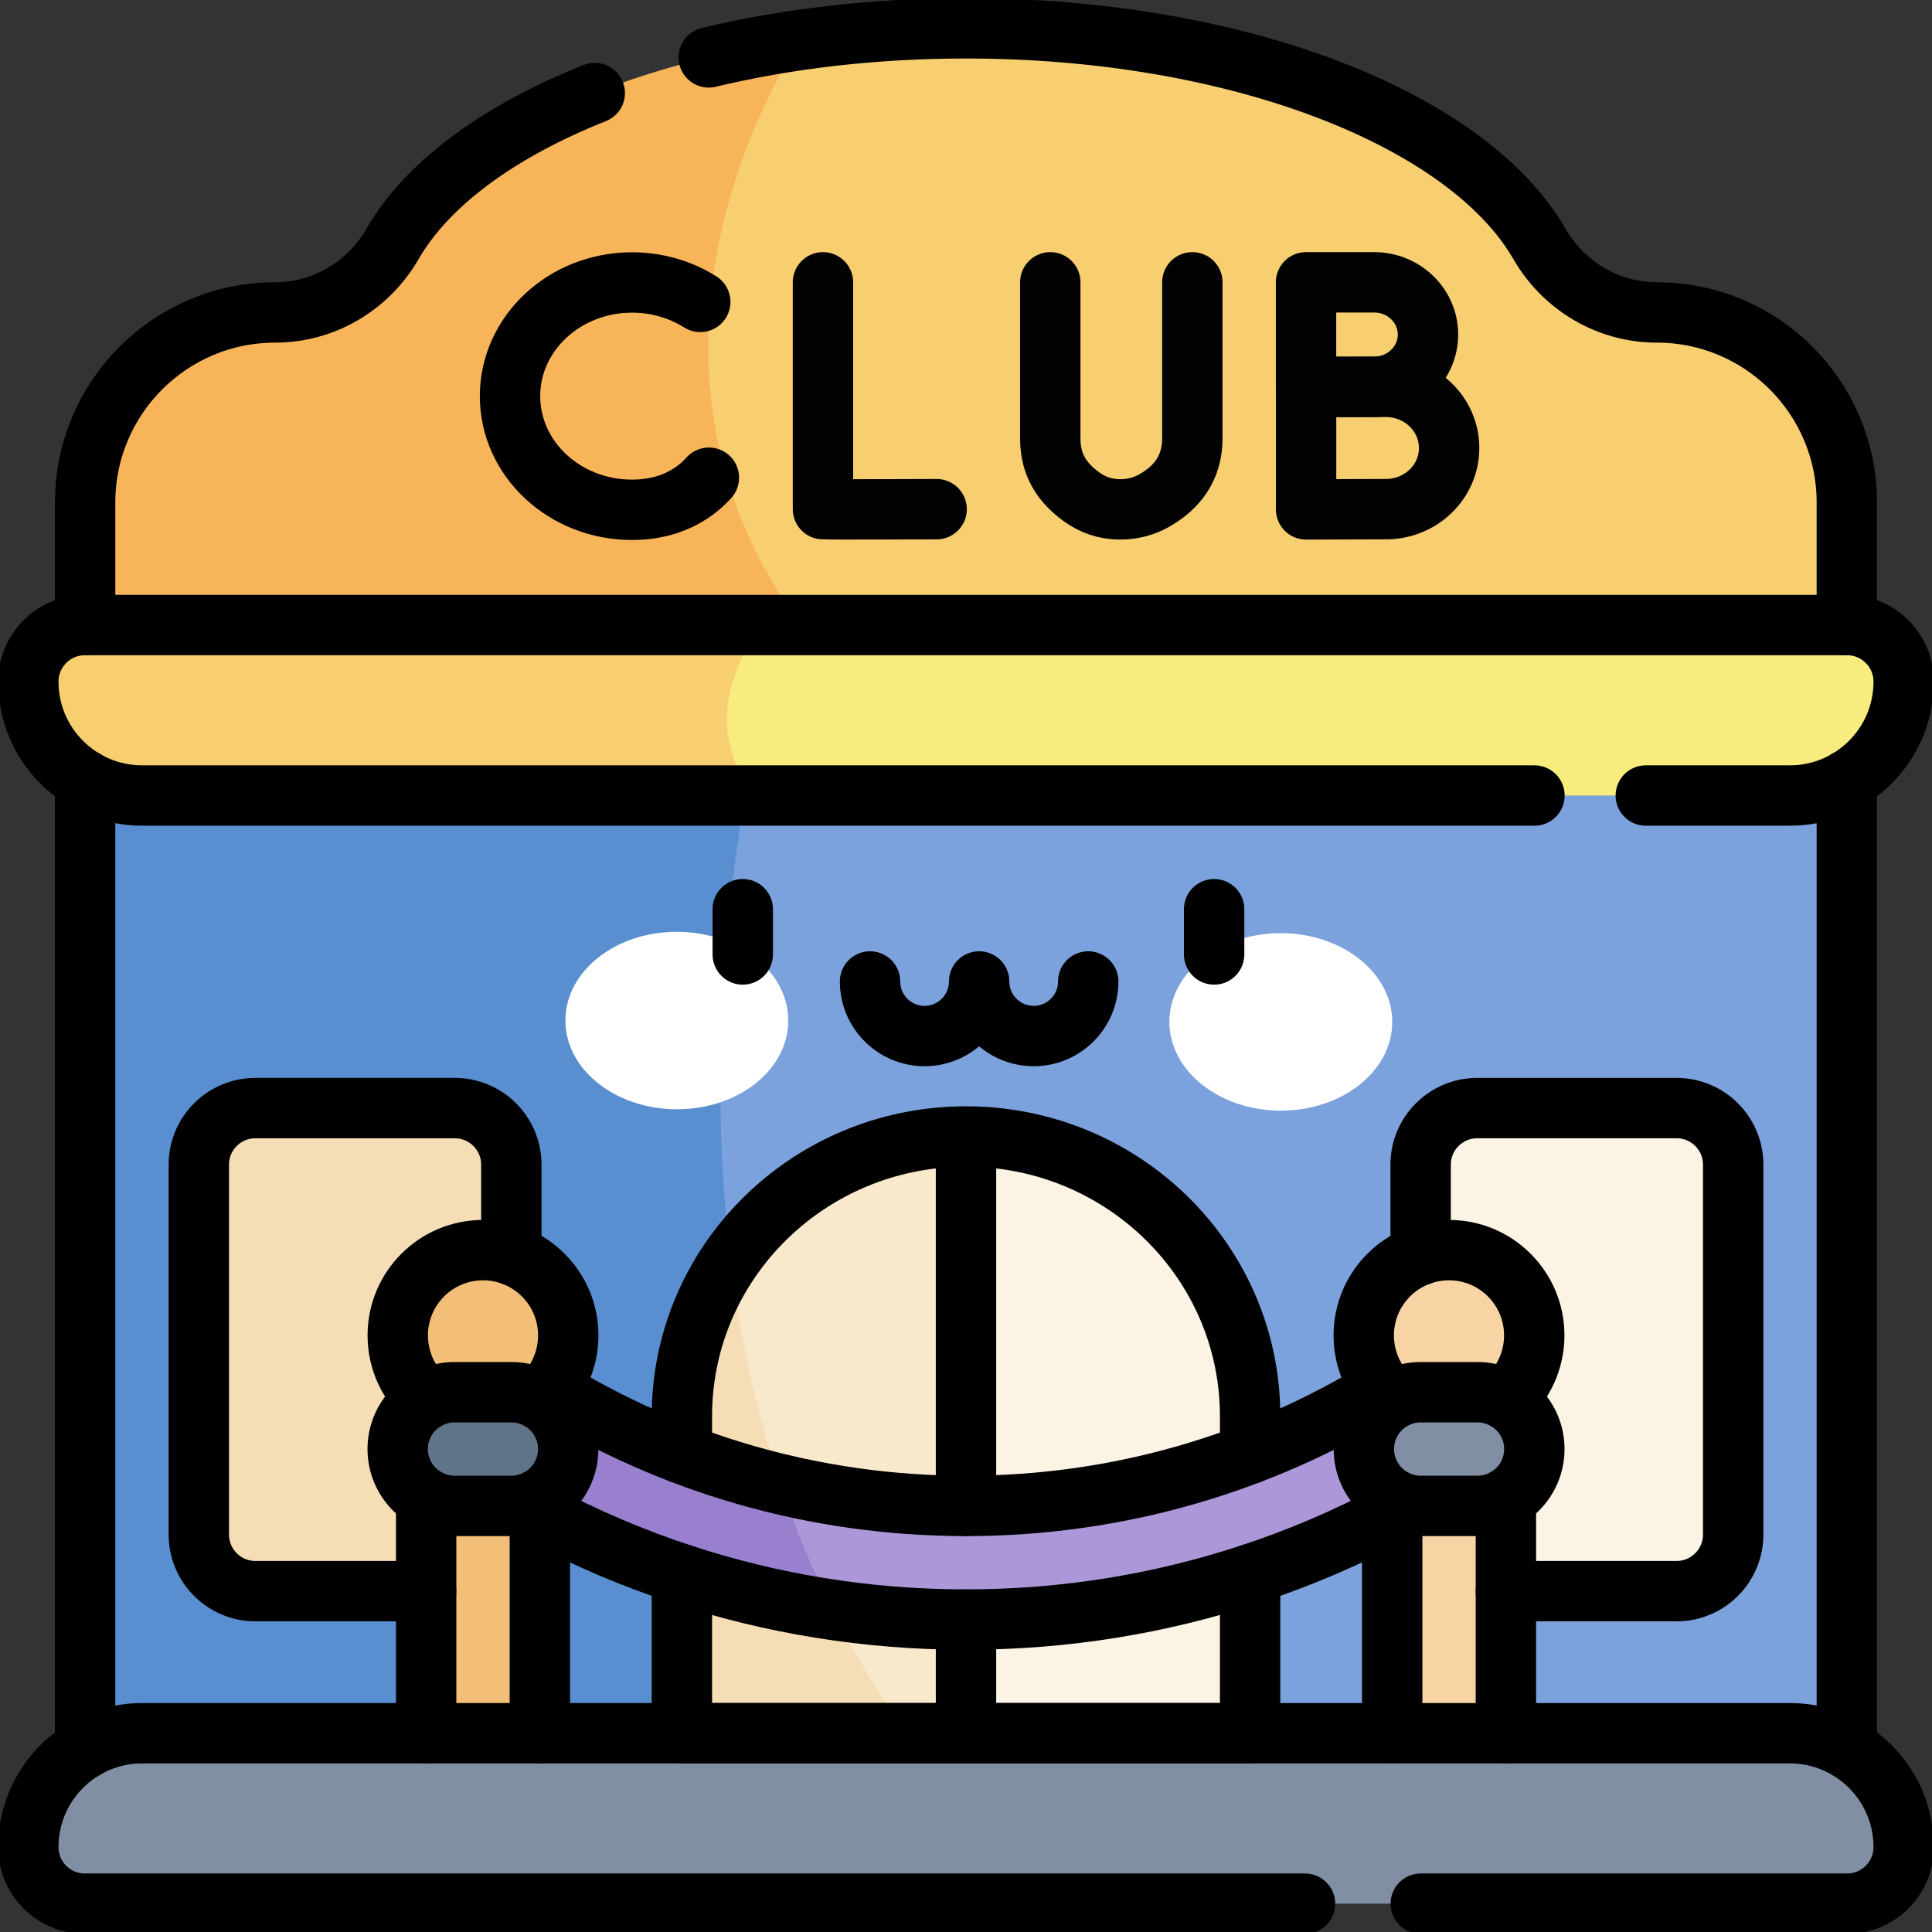
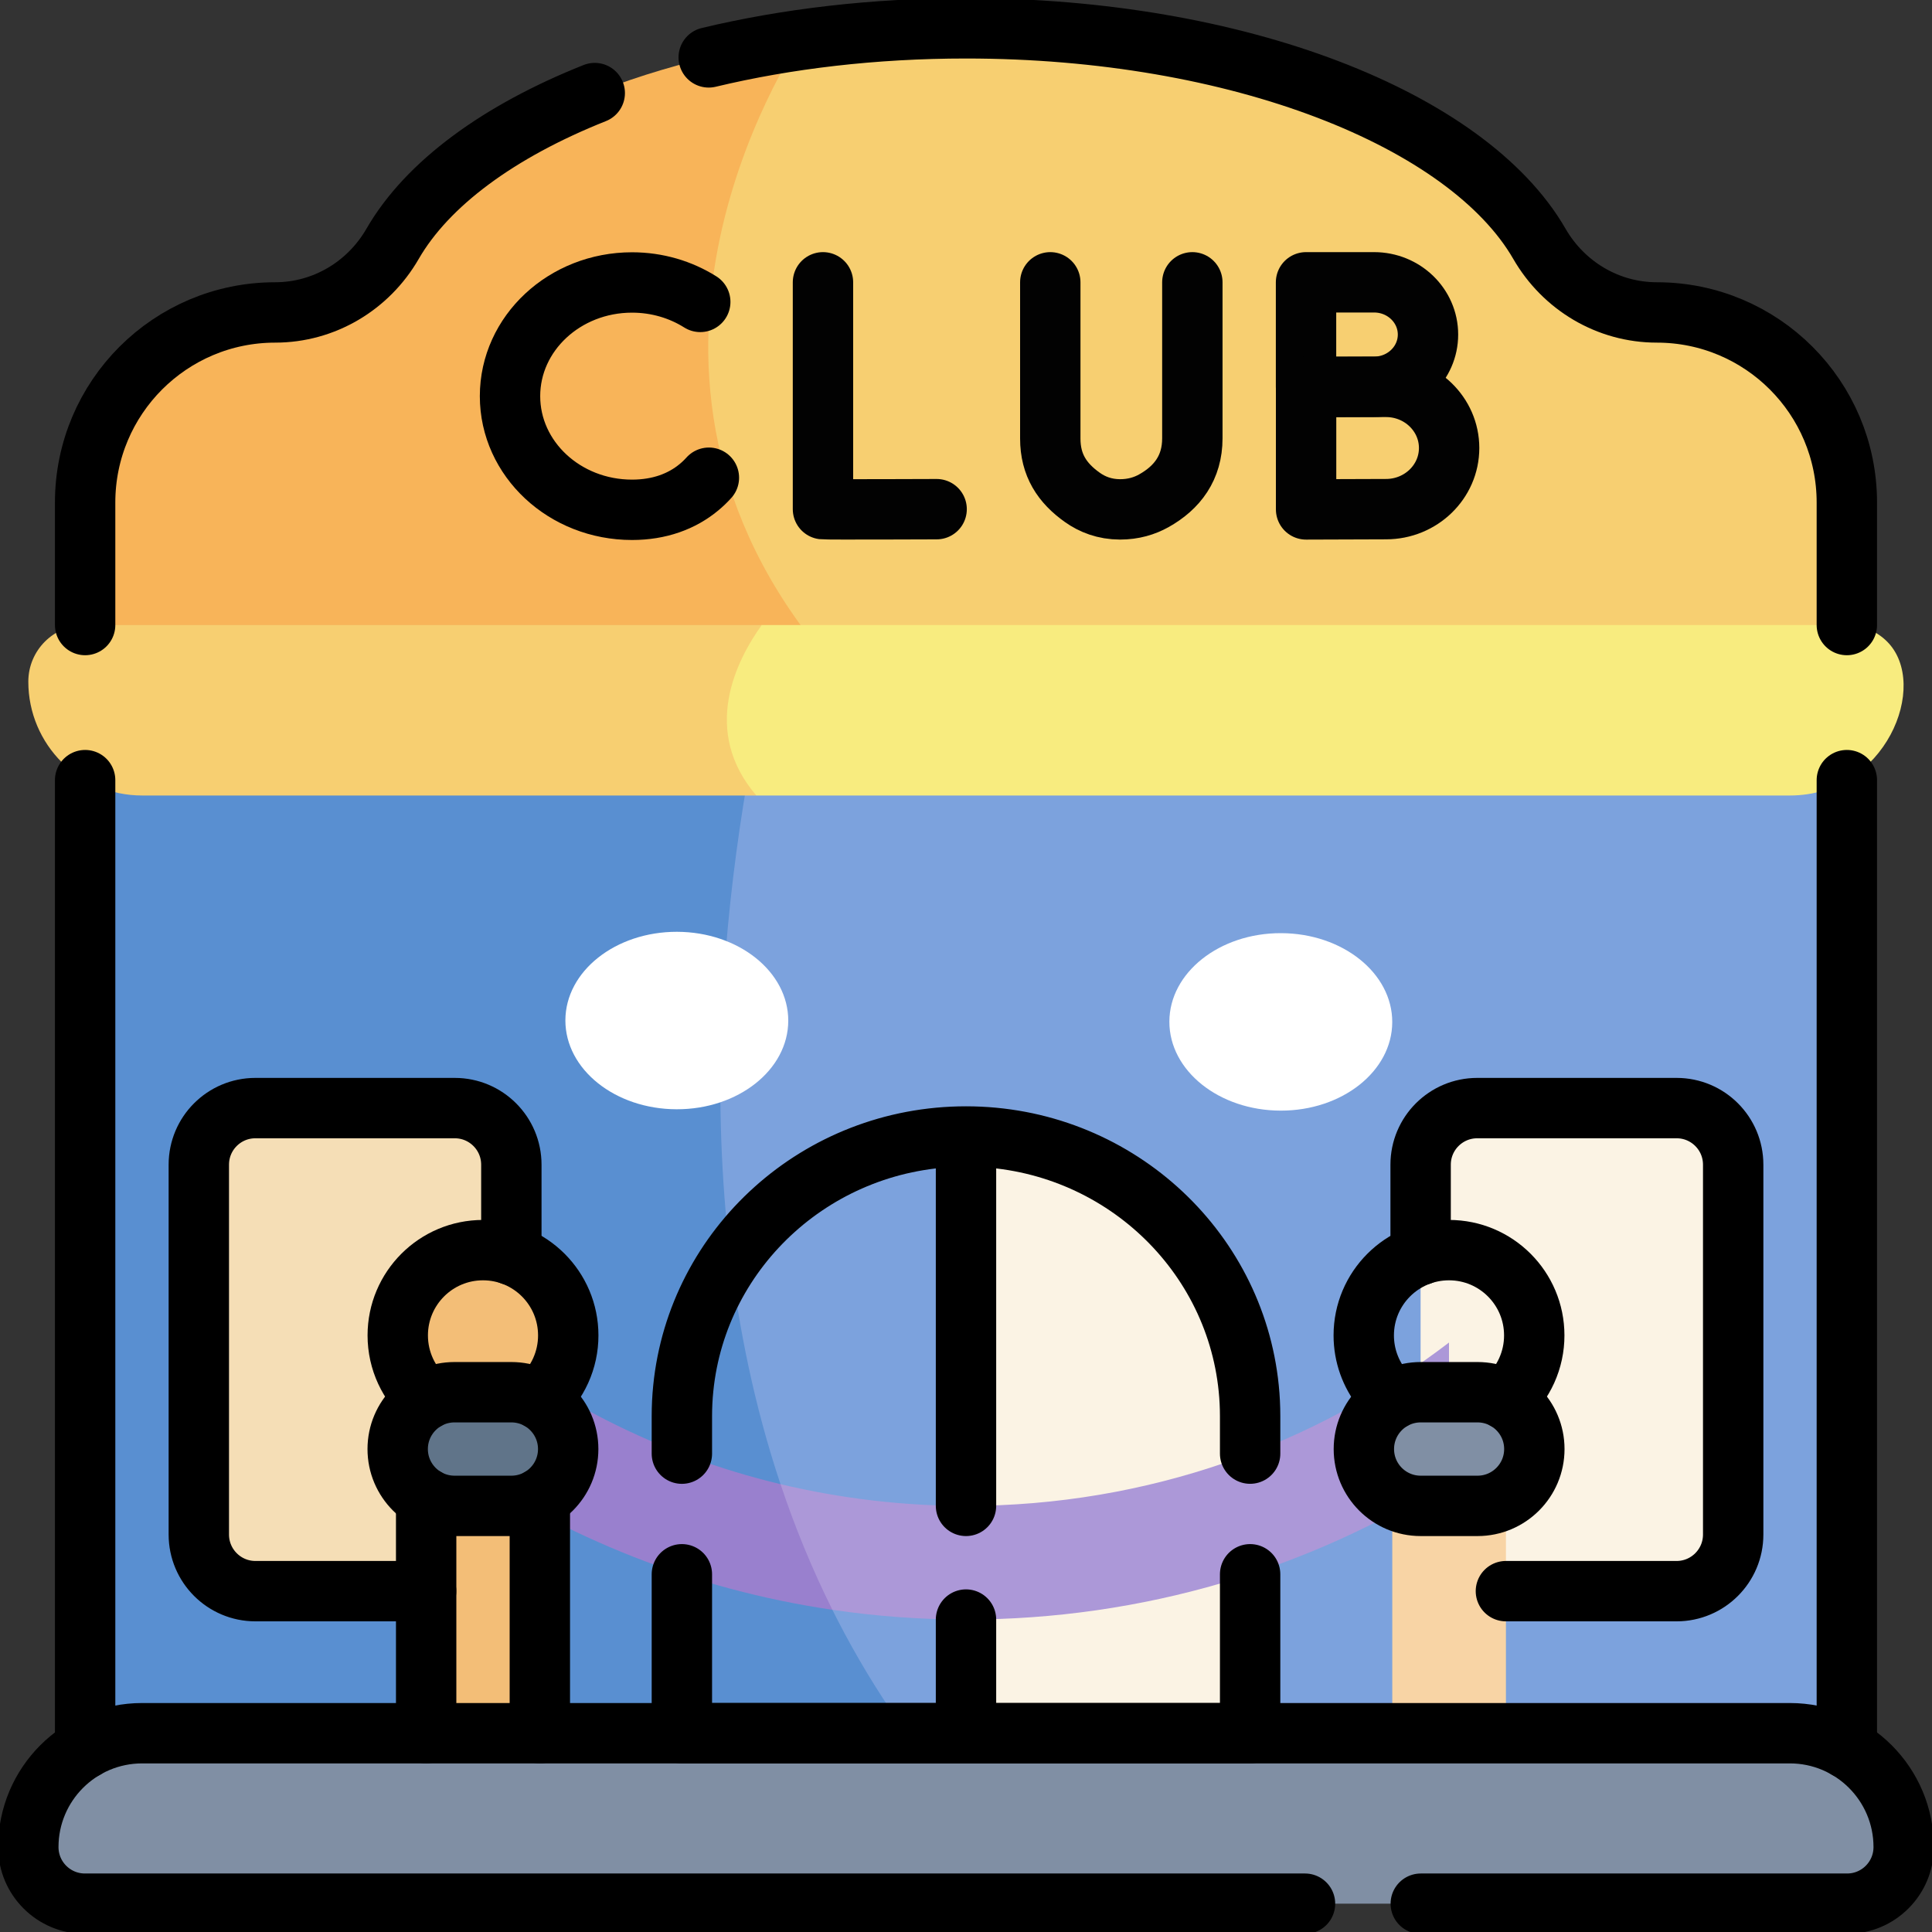
<svg xmlns="http://www.w3.org/2000/svg" width="64" height="64" viewBox="0 0 64 64" fill="none">
  <rect x="0" y="0" width="64" height="64" fill="#333333" stroke="none" />
  <g clip-path="url(#clip0_2244_28682)">
    <path d="M61.178 22.557V61.179H33.273C1.808 47.808 25.382 16.933 25.382 16.933L25.097 15.057H53.678C57.821 15.056 61.178 18.415 61.178 22.557Z" fill="#7CA2DD" />
    <path d="M33.274 61.18H2.82V22.558C2.82 18.415 6.178 15.057 10.321 15.057H26.923L27.258 16.002C27.258 16.002 16.5 44.73 33.274 61.18Z" fill="#598FD1" />
    <path d="M55.538 52.709H48.934C47.898 52.709 47.059 51.869 47.059 50.834V38.582C47.059 37.547 47.898 36.707 48.934 36.707H55.538C56.573 36.707 57.413 37.547 57.413 38.582V50.834C57.413 51.869 56.573 52.709 55.538 52.709Z" fill="#FBF3E4" />
    <path d="M8.461 52.709H15.065C16.101 52.709 16.94 51.869 16.94 50.834V38.582C16.94 37.547 16.101 36.707 15.065 36.707H8.461C7.426 36.707 6.586 37.547 6.586 38.582V50.834C6.586 51.869 7.426 52.709 8.461 52.709Z" fill="#F5DEB6" />
    <path d="M61.181 16.647V23.529H29.026C7.713 17.618 26.502 1.325 26.502 1.325C28.248 1.073 30.093 0.938 32.001 0.938C41.013 0.938 48.617 3.953 50.996 8.077C51.801 9.473 53.272 10.35 54.885 10.35C58.361 10.35 61.181 13.169 61.181 16.647Z" fill="#F7CF71" />
    <path d="M29.025 23.528H2.82V16.646C2.82 14.907 3.525 13.333 4.664 12.193C5.804 11.054 7.377 10.349 9.116 10.349C10.729 10.349 12.2 9.473 13.005 8.076C14.88 4.826 20.001 2.263 26.5 1.324C25.138 3.479 19.16 14.238 29.025 23.528Z" fill="#F8B459" />
-     <path d="M35.008 40.634V56.179L32.001 57.414H29.127C23.699 54.082 24.204 41.724 24.204 41.724C25.895 39.265 28.757 37.648 32.001 37.648L35.008 40.634Z" fill="#F8E9CD" />
-     <path d="M24.201 41.723C23.181 43.203 22.586 44.988 22.586 46.912V57.413L27.038 58.383L30.037 57.413C26.561 52.588 24.861 47.094 24.201 41.723Z" fill="#F5DEB6" />
    <path d="M41.413 47.468V58.597H32V37.648C37.197 37.648 41.413 42.045 41.413 47.468Z" fill="#FBF3E4" />
    <path d="M59.29 26.352H25.056C18.341 23.123 25.235 20.705 25.235 20.705H61.187C61.705 20.705 62.174 20.915 62.514 21.254C63.943 22.688 62.457 26.352 59.29 26.352Z" fill="#F8EC7F" />
    <path d="M25.055 26.352H4.71C2.628 26.352 0.938 24.663 0.938 22.58C0.938 21.544 1.778 20.705 2.813 20.705H25.234C24.383 21.89 23.216 24.209 25.055 26.352Z" fill="#F7CF71" />
    <path d="M26.112 33.815C26.116 32.191 24.466 30.872 22.427 30.867C20.388 30.863 18.733 32.175 18.729 33.799C18.726 35.422 20.375 36.742 22.414 36.746C24.453 36.751 26.109 35.438 26.112 33.815Z" fill="white" />
    <path d="M46.12 33.86C46.124 32.236 44.474 30.916 42.435 30.912C40.396 30.907 38.74 32.22 38.737 33.843C38.733 35.467 40.383 36.787 42.422 36.791C44.461 36.796 46.116 35.483 46.12 33.86Z" fill="white" />
    <path d="M48 44.473V49.052C43.365 51.965 37.879 53.65 31.998 53.65C30.494 53.65 29.015 53.54 27.57 53.326C23.372 51.057 25.853 49.164 25.853 49.164C27.866 49.644 29.929 49.886 31.998 49.885C38.017 49.885 43.563 47.867 48 44.473Z" fill="#AC98D8" />
    <path d="M27.574 53.327C22.983 52.65 18.73 50.939 15.059 48.436V43.717C18.136 46.303 21.816 48.199 25.856 49.165C26.327 50.574 26.896 51.967 27.574 53.327Z" fill="#9980CE" />
    <path d="M46.121 46.119H49.886V59.297H46.121V46.119Z" fill="#F8D4A5" />
-     <path d="M50.789 44.69C51.039 43.15 49.993 41.7 48.454 41.45C46.914 41.2 45.464 42.245 45.214 43.785C44.964 45.324 46.01 46.775 47.549 47.025C49.089 47.275 50.539 46.229 50.789 44.69Z" fill="#F8D4A5" />
    <path d="M48.945 49.884H47.062C46.023 49.884 45.18 49.041 45.18 48.002C45.18 46.962 46.023 46.119 47.062 46.119H48.945C49.985 46.119 50.828 46.962 50.828 48.002C50.828 49.041 49.985 49.884 48.945 49.884Z" fill="#808FA4" />
    <path d="M17.879 59.297H14.114L14.114 46.119H17.879V59.297Z" fill="#F3BE77" />
    <path d="M16.449 47.025C17.989 46.775 19.034 45.325 18.785 43.785C18.535 42.246 17.085 41.2 15.545 41.45C14.006 41.7 12.96 43.15 13.21 44.69C13.46 46.229 14.91 47.275 16.449 47.025Z" fill="#F3BE77" />
    <path d="M15.058 49.884H16.941C17.981 49.884 18.824 49.041 18.824 48.002C18.824 46.962 17.981 46.119 16.941 46.119H15.058C14.019 46.119 13.176 46.962 13.176 48.002C13.176 49.041 14.019 49.884 15.058 49.884Z" fill="#607489" />
    <path d="M61.187 63.062H2.813C1.777 63.062 0.938 62.222 0.938 61.187C0.938 59.103 2.626 57.414 4.71 57.414H59.29C61.373 57.414 63.062 59.103 63.062 61.187C63.062 62.222 62.223 63.062 61.187 63.062Z" fill="#808FA4" />
    <path d="M2.82 57.923V25.843M61.179 57.923V25.843M47.06 41.573V38.582C47.06 37.545 47.901 36.707 48.936 36.707H55.539C56.575 36.707 57.414 37.545 57.414 38.582V50.833C57.414 51.868 56.575 52.709 55.539 52.709H49.885M14.115 52.709H8.461C7.425 52.709 6.586 51.868 6.586 50.833V38.582C6.586 37.545 7.425 36.707 8.461 36.707H15.064C16.099 36.707 16.939 37.545 16.939 38.582V41.573M19.702 3.083C16.534 4.343 14.157 6.08 13.005 8.077C12.2 9.473 10.729 10.35 9.116 10.35C7.377 10.35 5.804 11.055 4.664 12.194C3.525 13.334 2.82 14.908 2.82 16.647V20.705M61.179 20.705V16.647C61.179 13.169 58.361 10.35 54.884 10.35C53.271 10.35 51.8 9.473 50.995 8.077C48.616 3.953 41.012 0.938 32 0.938C28.948 0.938 26.058 1.283 23.477 1.901M22.588 52.15V57.414H32M32 57.414H41.412V52.15M32 57.414V53.65M32 37.648C27.117 37.648 23.103 41.308 22.634 45.993C22.603 46.295 22.588 46.603 22.588 46.913V48.154M32 37.648C36.882 37.648 40.897 41.308 41.366 45.993C41.397 46.295 41.412 46.603 41.412 46.913V48.153M32 37.648V49.884" stroke="black" stroke-width="2" stroke-miterlimit="10" stroke-linecap="round" stroke-linejoin="round" />
-     <path d="M54.519 26.353H59.29C61.373 26.353 63.062 24.664 63.062 22.58C63.062 21.545 62.223 20.705 61.187 20.705H2.813C1.777 20.705 0.938 21.545 0.938 22.58C0.938 24.664 2.626 26.353 4.71 26.353H50.831M24.605 30.118V31.618M40.219 30.118V31.618M28.821 32.512C28.821 33.511 29.63 34.32 30.628 34.32C31.626 34.32 32.435 33.51 32.435 32.512C32.435 33.511 33.244 34.32 34.242 34.32C35.24 34.32 36.049 33.51 36.049 32.512M17.881 50.142C19.389 50.945 20.964 51.617 22.588 52.15C25.548 53.124 28.712 53.65 32 53.65C35.287 53.65 38.449 53.124 41.41 52.15H41.412C43.047 51.613 44.621 50.938 46.119 50.141M18.208 45.993C22.22 48.461 26.943 49.885 32 49.885C37.056 49.885 41.779 48.461 45.79 45.993M49.885 57.415V49.632M46.119 57.415V49.632" stroke="black" stroke-width="2" stroke-miterlimit="10" stroke-linecap="round" stroke-linejoin="round" />
    <path d="M49.864 46.359C50.166 46.094 50.408 45.768 50.574 45.401C50.739 45.035 50.825 44.638 50.824 44.236C50.824 42.677 49.56 41.412 48 41.412C46.44 41.412 45.176 42.677 45.176 44.236C45.176 44.9 45.405 45.51 45.787 45.993H45.788C45.893 46.125 46.01 46.248 46.136 46.359" stroke="black" stroke-width="2" stroke-miterlimit="10" stroke-linecap="round" stroke-linejoin="round" />
    <path d="M17.883 57.414V49.632M14.117 57.414V49.632M17.864 46.359C18.166 46.094 18.408 45.768 18.574 45.401C18.739 45.035 18.825 44.638 18.824 44.236C18.824 42.677 17.56 41.412 16 41.412C14.44 41.412 13.176 42.677 13.176 44.236C13.176 45.083 13.547 45.841 14.136 46.359M48.945 49.884H47.062C46.022 49.884 45.18 49.041 45.18 48.002C45.18 46.962 46.022 46.119 47.062 46.119H48.945C49.984 46.119 50.827 46.962 50.827 48.002C50.827 49.041 49.984 49.884 48.945 49.884Z" stroke="black" stroke-width="2" stroke-miterlimit="10" stroke-linecap="round" stroke-linejoin="round" />
    <path d="M43.23 63.062H2.813C1.777 63.062 0.938 62.223 0.938 61.187C0.938 59.104 2.626 57.415 4.71 57.415H59.29C61.373 57.415 63.062 59.104 63.062 61.187C63.062 62.223 62.223 63.062 61.187 63.062H47.065M15.057 49.884H16.939C17.979 49.884 18.822 49.041 18.822 48.002C18.822 46.962 17.979 46.119 16.939 46.119H15.057C14.017 46.119 13.174 46.962 13.174 48.002C13.174 49.041 14.017 49.884 15.057 49.884Z" stroke="black" stroke-width="2" stroke-miterlimit="10" stroke-linecap="round" stroke-linejoin="round" />
    <path d="M27.262 9.352V16.867C27.381 16.882 31.027 16.867 31.027 16.867M34.792 9.352V14.527C34.792 15.409 35.186 16.003 35.855 16.477C36.18 16.708 36.592 16.873 37.103 16.874C37.546 16.874 37.916 16.76 38.222 16.589C39.001 16.153 39.498 15.491 39.498 14.522V9.352M47.304 11.082C47.304 12.038 46.505 12.813 45.518 12.813C45.029 12.813 43.264 12.821 43.264 12.821V9.352H45.518C46.505 9.352 47.304 10.127 47.304 11.082Z" stroke="#020202" stroke-width="2" stroke-miterlimit="10" stroke-linecap="round" stroke-linejoin="round" />
    <path d="M48.004 14.841C48.004 15.959 47.068 16.866 45.914 16.866C45.342 16.866 43.266 16.875 43.266 16.875V12.816H45.914C47.068 12.816 48.004 13.723 48.004 14.841Z" stroke="#020202" stroke-width="2" stroke-miterlimit="10" stroke-linecap="round" stroke-linejoin="round" />
    <path d="M23.197 10.001C22.552 9.595 21.774 9.357 20.937 9.357C18.704 9.357 16.895 11.043 16.895 13.123C16.895 15.202 18.704 16.888 20.937 16.888C21.844 16.888 22.589 16.61 23.155 16.14C23.272 16.043 23.382 15.938 23.483 15.825" stroke="black" stroke-width="2" stroke-miterlimit="10" stroke-linecap="round" stroke-linejoin="round" />
  </g>
  <defs>
    <clipPath id="clip0_2244_28682">
      <rect width="64" height="64" fill="white" />
    </clipPath>
  </defs>
</svg>